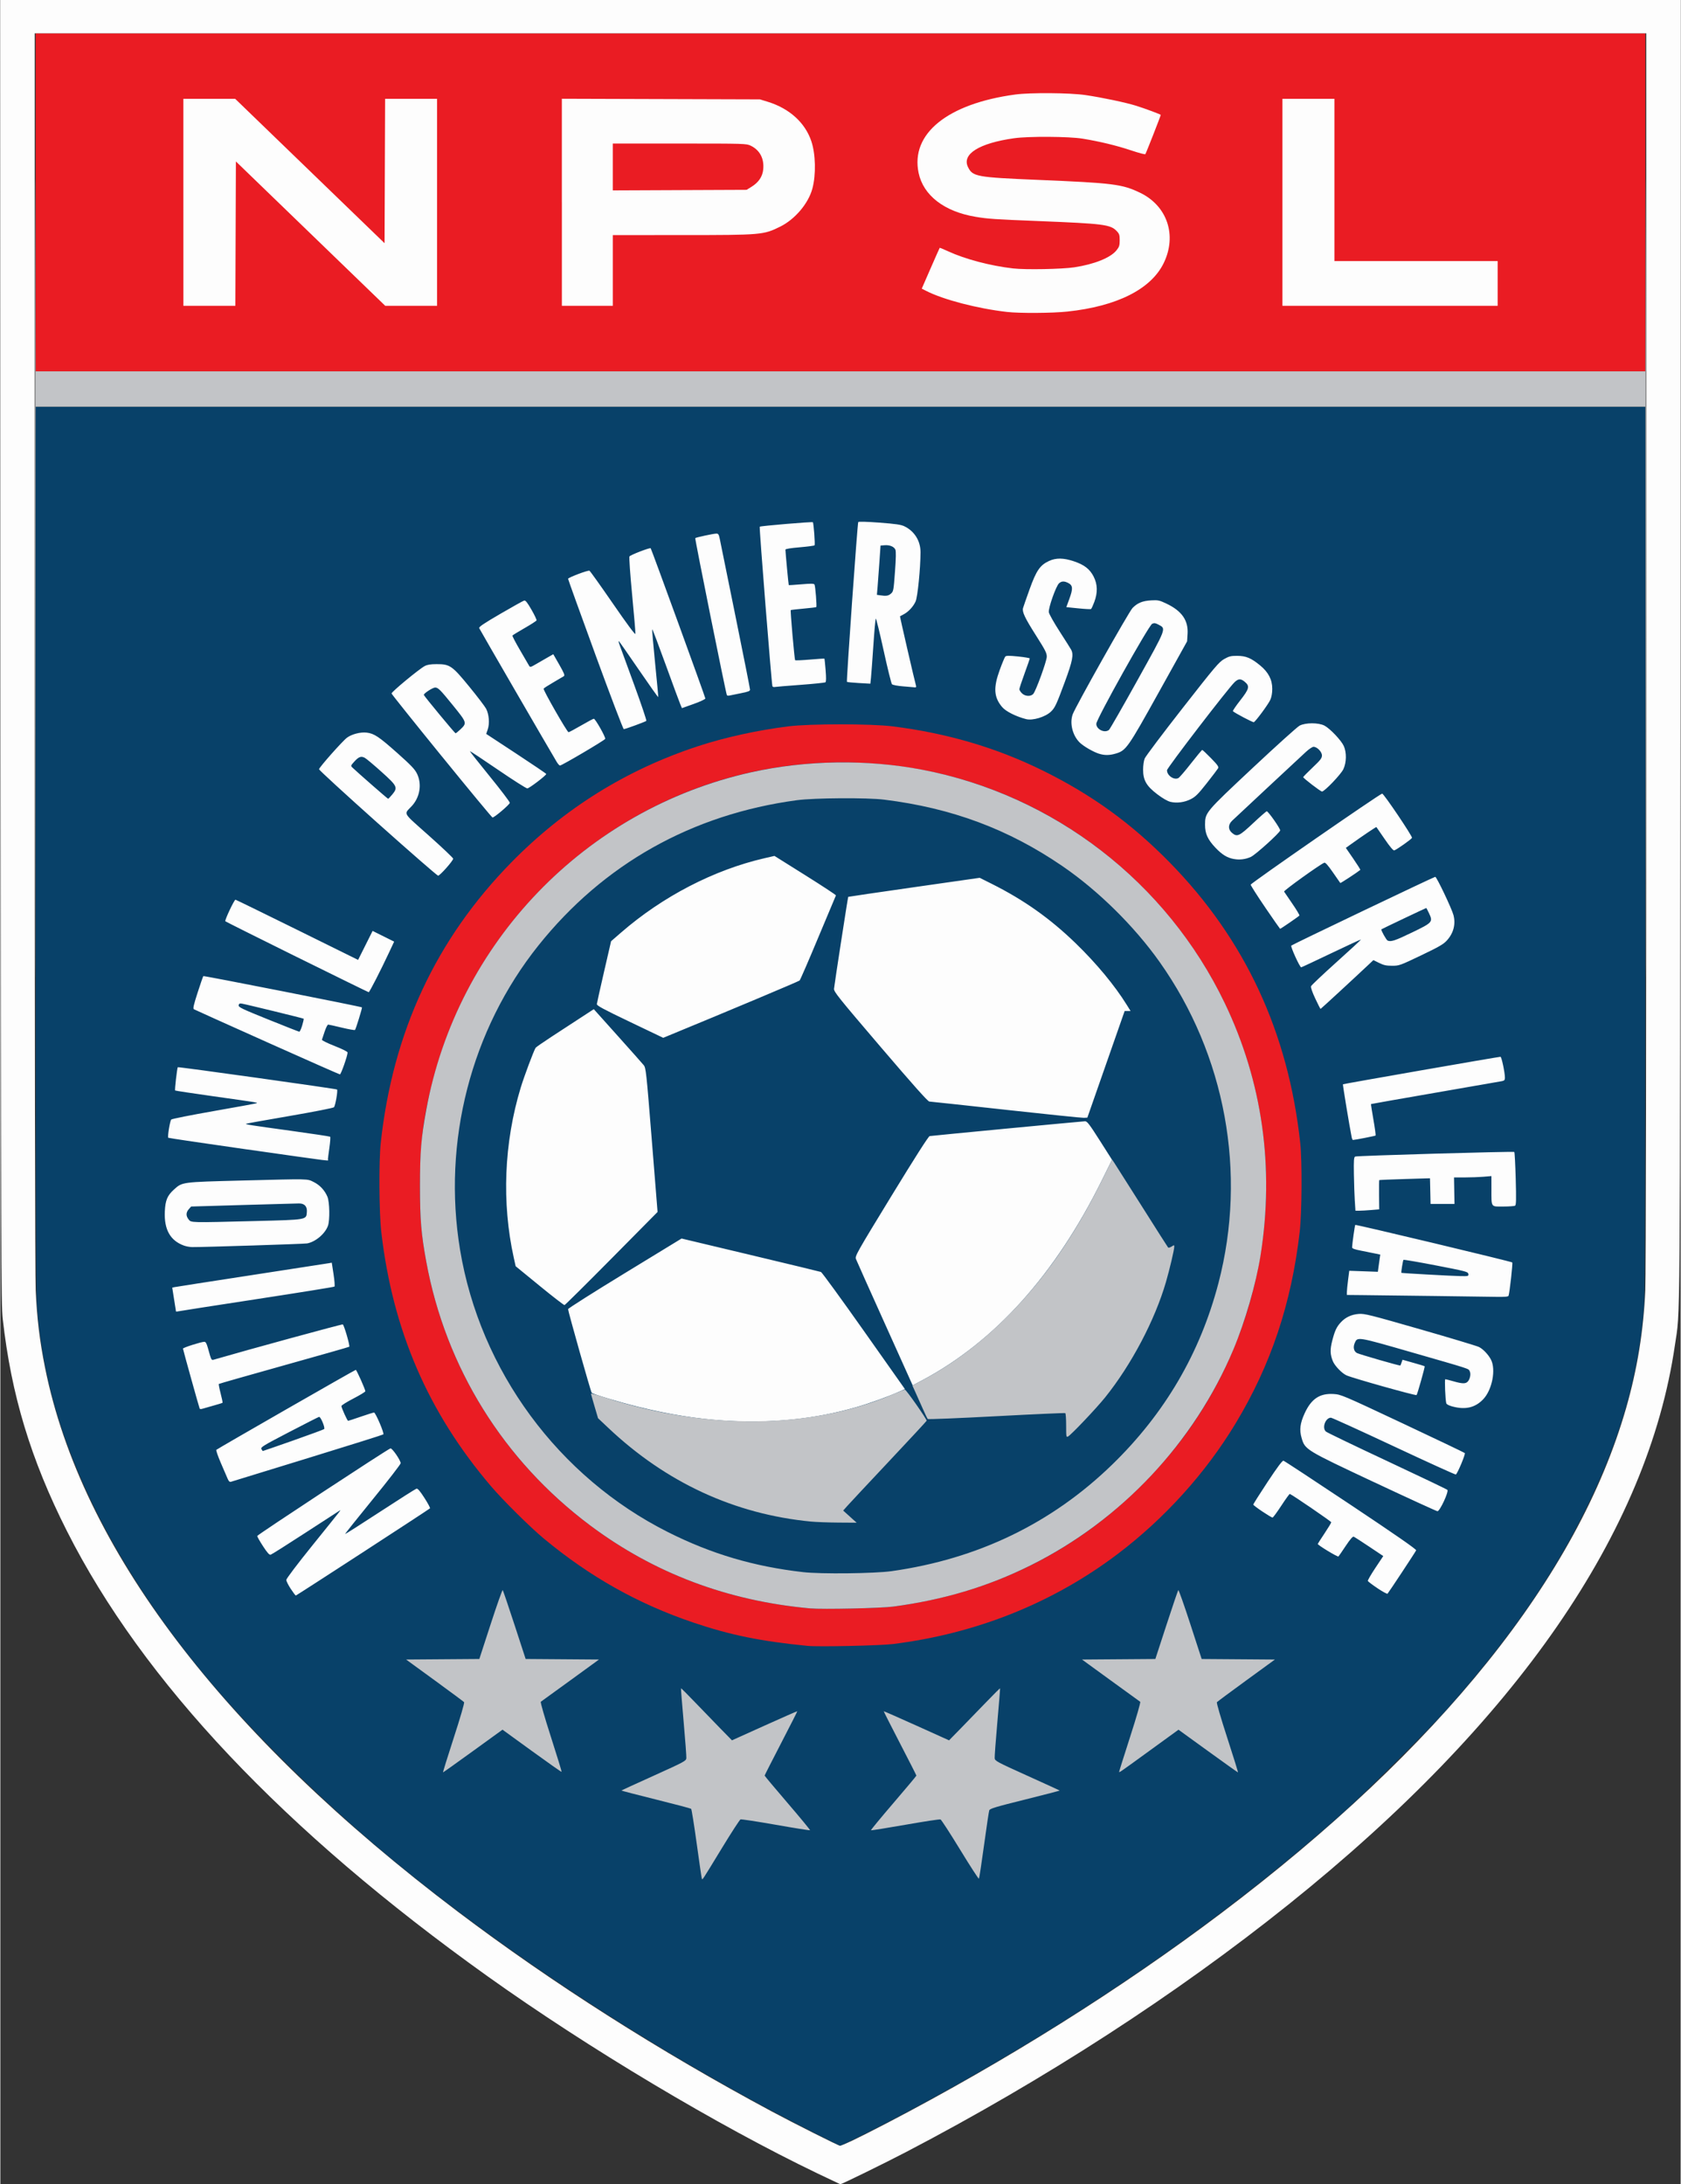
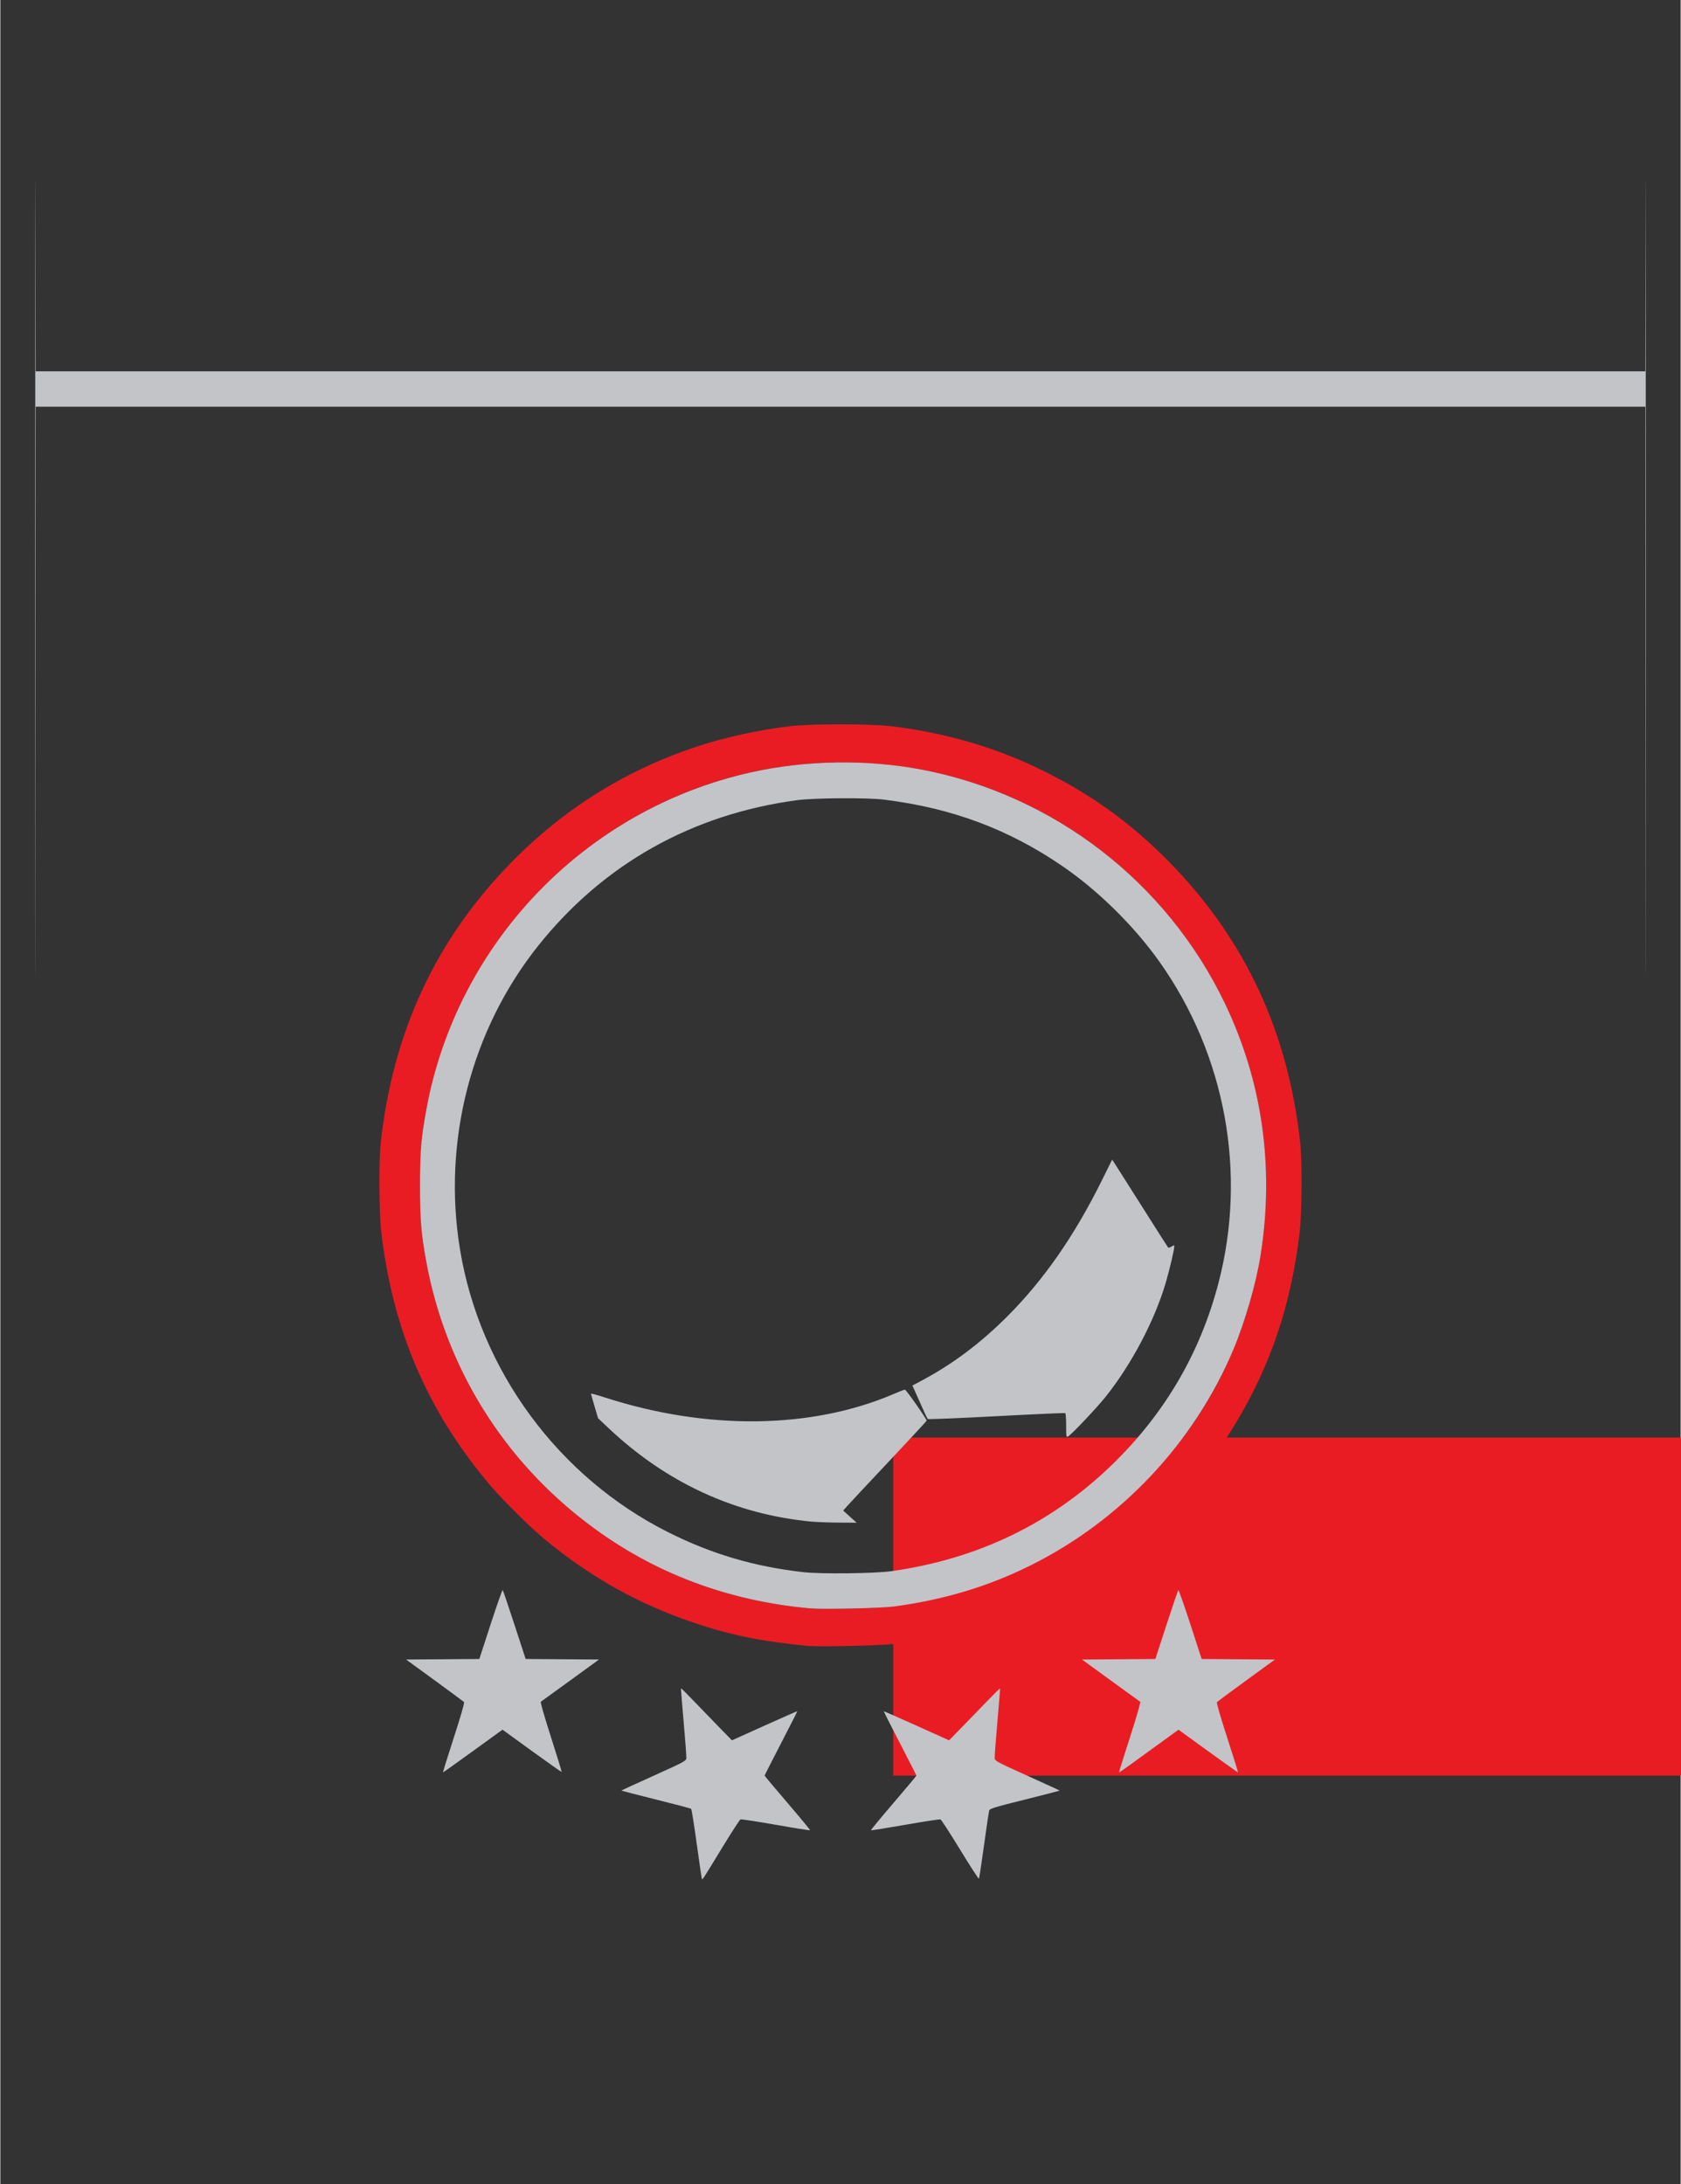
<svg xmlns="http://www.w3.org/2000/svg" height="360.412" viewBox="0 0 136.821 177.8" width="277.46">
  <rect x="0" y="0" width="136.821" height="177.8" fill="#333333" stroke="none" />
  <g stroke-width=".085" transform="translate(-143.444 77.255)">
-     <path d="m209.734 96.367c-12.707-6.401-26.243-15.284-36.022-23.64-4.644-3.969-9.549-8.822-12.958-12.822-3.929-4.61-7.193-9.479-9.564-14.266-2.859-5.775-4.364-11.05-4.781-16.764-.057-.78-.087-13.483-.087-37.105l-0-35.92h65.532 65.532v35.92c0 23.622-.03 36.326-.087 37.105-.417 5.714-1.921 10.989-4.781 16.764-2.728 5.51-6.23 10.545-11.336 16.298-1.445 1.628-6.5 6.658-8.35 8.308-10.437 9.309-23.212 17.987-37.253 25.307-1.552.809-3.678 1.861-3.76 1.861-.006 0-.945-.47-2.086-1.045z" fill="#084169" />
-     <path d="m209.188 56.72c-3.825-.374-6.311-.881-9.319-1.9-4.511-1.528-8.416-3.721-12.171-6.836-1.105-.917-3.317-3.107-4.293-4.251-5.131-6.013-8.015-12.689-8.942-20.701-.18-1.553-.206-5.752-.046-7.239.975-9.029 4.492-16.587 10.634-22.848 4.307-4.391 9.358-7.537 15.169-9.45 2.204-.725 4.871-1.311 7.4-1.626 1.761-.219 6.706-.219 8.467 0 4.416.549 8.433 1.728 12.199 3.58 4.011 1.972 7.245 4.31 10.37 7.496 6.142 6.262 9.66 13.819 10.634 22.848.161 1.487.134 5.686-.046 7.239-.674 5.829-2.348 10.824-5.218 15.579-2.442 4.046-5.791 7.749-9.626 10.646-5.261 3.974-11.498 6.47-18.272 7.311-1.042.129-6.051.239-6.943.152zm6.965-3.198c5.983-.8 11.215-2.836 15.895-6.188 3.03-2.17 5.915-5.058 8.105-8.115 5.757-8.036 7.749-18.412 5.395-28.09-3.009-12.369-12.775-22.212-25.099-25.296-4.314-1.08-8.936-1.315-13.377-.682-13.623 1.943-24.928 12.09-28.402 25.493-.801 3.091-1.057 5.18-1.057 8.621 0 2.768.094 3.905.512 6.181 1.584 8.618 6.289 16.188 13.346 21.468 5.201 3.892 11.195 6.151 17.929 6.756.995.089 5.758-.015 6.753-.148zm-69.83-114.309v-13.758h65.532 65.532v13.758 13.758h-65.532-65.532z" fill="#ea1c23" />
-     <path d="m209.992 99.666c-8.123-3.896-18.684-10.205-26.882-16.058-16.561-11.824-28.057-23.988-34.245-36.236-2.943-5.824-4.536-11.088-5.226-17.27-.137-1.228-.148-4.713-.172-54.335l-.025-53.023h68.413 68.413l-.028 53.065c-.03 57.496.002 53.378-.444 56.442-2.211 15.192-12.891 30.646-31.45 45.51-9.172 7.346-19.837 14.249-31.115 20.139-1.751.914-5.299 2.652-5.393 2.642-.014-.002-.845-.396-1.846-.876zm2.803-2.666c.484-.227 1.775-.879 2.869-1.449 9.646-5.028 19.026-10.918 27.178-17.065 17.855-13.463 29.058-27.434 32.985-41.135.907-3.166 1.412-6.266 1.559-9.577.052-1.165.082-20.667.081-52.091l-.002-50.228h-65.611-65.611l-.002 50.228c-.001 31.424.029 50.926.081 52.091.101 2.278.326 4.135.763 6.308 2.949 14.655 14.449 29.802 33.611 44.275 7.709 5.822 16.424 11.366 25.567 16.263 1.789.958 5.438 2.792 5.555 2.792.053 0 .492-.185.976-.412zm-45.708-44.928c-.198-.301-.36-.626-.36-.722 0-.101.891-1.279 2.131-2.816 2.52-3.124 2.351-2.907 2.187-2.811-.07.041-1.324.854-2.787 1.806-1.463.952-2.725 1.749-2.805 1.769-.107.028-.271-.155-.621-.692-.262-.401-.474-.776-.473-.833.003-.089 10.549-7.02 10.848-7.129.131-.048.833.97.833 1.207 0 .084-1.024 1.408-2.276 2.943s-2.264 2.805-2.249 2.821c.015.017 1.296-.799 2.847-1.812 1.551-1.013 2.885-1.859 2.963-1.88.104-.027.279.175.652.754.28.435.483.816.45.847-.129.12-10.871 7.099-10.924 7.097-.031-.001-.219-.248-.417-.55zm88.496-.043c-.418-.278-.773-.547-.79-.597-.017-.05.259-.526.613-1.058l.644-.966-1.147-.767c-.631-.422-1.199-.788-1.263-.812-.076-.029-.298.228-.642.745-.289.434-.557.824-.596.867-.059.065-1.686-.92-1.686-1.021 0-.018.248-.403.55-.856.303-.453.549-.861.548-.908-.002-.068-3.166-2.231-3.373-2.306-.03-.011-.34.417-.689.951s-.671.971-.715.972c-.129.003-1.568-.964-1.57-1.055-.001-.045.523-.875 1.163-1.843.798-1.207 1.205-1.75 1.294-1.729.071.017 2.541 1.639 5.489 3.605 3.666 2.444 5.346 3.611 5.315 3.69-.042.111-2.216 3.404-2.332 3.533-.03.034-.397-.166-.815-.444zm-.252-8.621c-5.627-2.642-5.653-2.657-5.932-3.618-.19-.653-.123-1.19.249-2.001.541-1.181 1.23-1.641 2.355-1.573.605.037.735.092 5.614 2.385 2.747 1.291 5.03 2.382 5.072 2.423.074.073-.589 1.659-.729 1.746-.037.023-2.307-1.009-5.045-2.292-2.738-1.283-5.045-2.333-5.126-2.333-.446 0-.746.824-.411 1.127.084.076 2.322 1.154 4.974 2.395 2.652 1.242 4.865 2.3 4.918 2.352.135.133-.615 1.748-.807 1.739-.075-.004-2.384-1.062-5.131-2.351zm-93.375-.284c-.066-.154-.317-.734-.556-1.289-.24-.555-.406-1.038-.369-1.074.1-.098 11.282-6.51 11.354-6.51.067 0 .779 1.593.778 1.741-0.0.049-.438.316-.973.593-.535.277-.973.551-.974.611-.002.138.48 1.205.545 1.205.027 0 .491-.152 1.031-.339.54-.186 1.026-.338 1.079-.337.127.002.849 1.694.759 1.779-.038.036-2.813.909-6.166 1.939-3.353 1.03-6.161 1.893-6.241 1.918-.104.032-.179-.034-.266-.235zm5.34-3.126c1.34-.471 2.471-.888 2.512-.926.104-.096-.283-1.026-.413-.994-.057.014-1.156.572-2.442 1.241-2.114 1.099-2.33 1.232-2.253 1.376.047.088.102.16.122.16.02 0 1.133-.385 2.474-.856zm35.245-1.607c-2.291-.136-4.618-.505-7.163-1.135-1.527-.378-3.657-1.018-3.782-1.136-.07-.066-1.924-6.628-1.924-6.811 0-.06 2.079-1.378 4.621-2.929l4.621-2.82 5.603 1.335c3.081.734 5.667 1.359 5.746 1.387.079.029 1.649 2.185 3.49 4.793l3.347 4.741-.442.199c-.91.411-2.426.958-3.535 1.277-3.337.959-6.825 1.321-10.581 1.098zm-42.866-.983c-.038-.065-1.338-4.732-1.361-4.885-.012-.078 1.476-.553 1.743-.556.106-.001.183.132.282.485.304 1.089.269 1.032.572.944 2.656-.775 10.341-2.874 10.415-2.845.105.041.601 1.747.528 1.819-.023.023-2.413.704-5.31 1.514-2.898.81-5.287 1.492-5.311 1.515-.023.023.044.369.148.769.105.4.175.743.155.762-.019.02-.355.124-.746.232-.391.108-.793.223-.894.255-.101.032-.201.029-.222-.008zm102.03-.168c-.301-.079-.498-.18-.523-.267-.081-.291-.15-1.96-.081-1.96.04 0 .338.076.664.169.733.209.993.213 1.171.016.188-.208.264-.633.15-.845-.114-.213.156-.126-4.754-1.539-4.458-1.283-4.386-1.271-4.614-.727-.139.333-.061.662.19.794.2.106 3.5 1.057 3.533 1.018.014-.016.059-.129.1-.251l.075-.221.889.251c.489.138.902.263.917.277.038.035-.589 2.265-.66 2.347-.059.068-5.17-1.367-5.7-1.601-.374-.165-.958-.77-1.117-1.156-.224-.545-.236-.951-.049-1.674.214-.824.357-1.126.711-1.504.376-.4.857-.623 1.449-.669.466-.037.903.073 4.998 1.249 2.468.709 4.624 1.358 4.792 1.443.34.172.763.62.975 1.03.414.802.099 2.44-.617 3.206-.65.695-1.444.889-2.501.611zm-46.238-6.751c-1.247-2.765-2.308-5.136-2.358-5.268-.086-.228.073-.51 2.883-5.109 1.912-3.128 3.027-4.876 3.122-4.89.345-.05 12.47-1.206 12.654-1.206.171 0 .36.248 1.2 1.568l.998 1.568-.849 1.713c-3.784 7.63-8.67 13.064-14.59 16.227l-.794.424zm-57.72-.991c-.003-.017-.073-.46-.156-.985l-.151-.954.177-.04c.098-.022 2.902-.459 6.231-.97 3.33-.511 6.173-.95 6.318-.976l.265-.046.145.942c.08.518.113.97.074 1.004-.039.034-2.872.49-6.294 1.014-3.423.524-6.309.973-6.413.997-.105.024-.193.031-.195.014zm29.6-2.094-1.943-1.588-.149-.672c-.998-4.492-.799-9.397.563-13.873.276-.908 1.057-2.994 1.211-3.235.034-.053.632-.468 1.331-.924.699-.456 1.751-1.142 2.338-1.525l1.068-.696 1.938 2.161c1.066 1.188 2.023 2.266 2.126 2.394.18.222.212.52.659 6.093l.47 5.859-3.743 3.782c-2.059 2.08-3.784 3.789-3.834 3.798-.05.009-.965-.698-2.034-1.572zm72.597.831c-2.398-.031-4.922-.061-5.609-.068l-1.249-.012v-.227c0-.125.044-.568.097-.985l.097-.758 1.165.042 1.165.042.052-.39c.029-.215.073-.529.099-.7l.046-.309-.408-.086c-.225-.047-.742-.151-1.149-.232-.568-.112-.74-.177-.738-.282.006-.265.221-1.786.257-1.817.054-.047 12.715 2.978 12.784 3.055.054.059-.213 2.464-.301 2.711-.028.078-.293.101-.993.089-.525-.009-2.917-.042-5.315-.073zm3.033-1.792c-.025-.177-.184-.219-2.63-.692-1.432-.277-2.625-.481-2.652-.455-.047.047-.203 1.018-.17 1.057.025.029 4.077.253 4.817.266.639.011.661.005.635-.177zm-104.572-2.304c-1.126-.402-1.637-1.312-1.568-2.79.042-.898.205-1.289.737-1.77.69-.624.611-.613 5.511-.739 5.62-.145 5.319-.151 5.868.118.504.247.904.675 1.126 1.205.177.424.204 1.899.043 2.355-.23.653-1.024 1.323-1.707 1.441-.259.045-8.493.308-9.352.298-.186-.002-.483-.055-.659-.118zm5.824-2.003c4.224-.108 4.126-.091 4.174-.737.034-.452-.19-.695-.64-.694-.175 0-2.223.057-4.551.126l-4.233.125-.191.217c-.237.271-.242.543-.015.832.213.271.08.268 5.455.131zm89.504-1.622c-.028-.431-.061-1.408-.074-2.171-.019-1.163-.002-1.399.104-1.455.131-.069 12.855-.436 12.956-.374.031.019.083.995.116 2.169.047 1.703.037 2.148-.05 2.203-.06.038-.495.07-.967.071-1.026.002-.96.1-.961-1.429l-.001-1.05-.648.055c-.356.03-1.041.055-1.522.055h-.874l.019 1.079.019 1.079h-.974-.974l-.024-1.045-.024-1.045-2.05.061c-1.128.033-2.064.073-2.08.087-.016.015-.024.557-.017 1.204l.013 1.178-.652.055c-.358.03-.794.055-.967.055h-.316l-.051-.783zm-90.2-4.205c-3.503-.498-6.389-.926-6.415-.951-.075-.075.137-1.375.242-1.484.053-.055 1.635-.369 3.517-.698s3.438-.615 3.459-.636c.051-.051-.065-.069-3.576-.563-1.676-.236-3.064-.446-3.085-.467-.044-.044.162-1.835.218-1.894.044-.046 12.906 1.754 12.967 1.815.08.08-.139 1.337-.252 1.445-.062.06-1.687.379-3.622.711-1.93.331-3.523.617-3.541.634-.052.052.314.11 3.621.565 1.746.241 3.201.461 3.233.489.032.028.004.433-.062.898-.066.466-.121.894-.122.953-.002.131.849.237-6.582-.819zm89.944-1.002c-.18-.894-.737-4.274-.71-4.302.035-.035 12.664-2.239 12.828-2.239.09 0 .361 1.285.361 1.708 0 .179-.049.236-.233.274-.128.026-2.576.452-5.44.947-2.864.495-5.217.909-5.23.92-.013.012.076.583.196 1.27.12.687.199 1.269.175 1.292-.036.036-1.673.357-1.844.361-.031.001-.078-.103-.104-.231zm-28.161-2.226c-3.33-.366-6.131-.667-6.226-.67-.121-.003-1.314-1.34-3.979-4.46-3.431-4.016-3.805-4.482-3.784-4.72.03-.347 1.129-7.455 1.156-7.483.012-.012 2.426-.366 5.364-.786l5.343-.764.957.479c2.645 1.323 4.772 2.828 6.869 4.861 1.678 1.627 3.167 3.422 4.142 4.992l.318.512h-.242-.242l-1.518 4.339-1.518 4.339-.294.014c-.162.007-3.018-.286-6.347-.652zm-60.156-5.502c-3.213-1.437-5.893-2.643-5.955-2.681-.089-.055-.027-.335.304-1.36.229-.71.438-1.313.464-1.339.042-.042 12.851 2.482 12.917 2.546.035.034-.497 1.763-.566 1.837-.029.032-.511-.053-1.07-.187-.559-.135-1.061-.246-1.115-.248-.054-.002-.184.254-.288.568-.104.314-.204.612-.222.663-.018.05.444.279 1.028.508.636.25 1.062.463 1.062.532.001.256-.537 1.789-.625 1.782-.052-.004-2.723-1.183-5.936-2.62zm2.862-1.363c.084-.285.139-.531.123-.547-.038-.038-4.783-1.195-5.059-1.234-.161-.022-.218.012-.236.143-.022.153.264.289 2.413 1.156 1.341.541 2.476.987 2.522.991.047.004.153-.225.237-.51zm26.687-.289c-2.173-1.039-2.706-1.326-2.694-1.45.008-.085.272-1.272.587-2.636l.572-2.481.81-.703c3.388-2.942 7.562-5.104 11.69-6.056l.804-.185 2.519 1.579c1.386.869 2.504 1.604 2.486 1.635-.018.031-.669 1.58-1.446 3.443-.777 1.863-1.457 3.431-1.512 3.485-.075.074-5.863 2.507-10.81 4.543l-.296.122zm55.803-1.904c-.24-.509-.378-.907-.346-.995.029-.081.963-.964 2.076-1.964 1.113-.999 2.011-1.829 1.996-1.844-.015-.015-1.105.489-2.422 1.119-1.317.63-2.419 1.145-2.449 1.145-.114 0-.886-1.693-.806-1.768.106-.099 11.621-5.598 11.723-5.598.113 0 1.344 2.586 1.484 3.117.195.742 0 1.481-.548 2.075-.277.301-.659.52-2.098 1.207-1.709.816-1.776.84-2.352.84-.474 0-.686-.046-1.058-.23l-.465-.23-.297.28c-1.218 1.148-3.979 3.694-4.006 3.694-.018 0-.213-.382-.432-.848zm7.867-5.367c1.694-.818 1.731-.86 1.393-1.582-.107-.229-.208-.416-.224-.416-.037 0-3.617 1.701-3.652 1.735-.053.052.405.875.511.917.281.113.602.007 1.972-.655zm-90.778 1.997c-3.175-1.57-5.802-2.883-5.837-2.919-.069-.069.724-1.753.825-1.753.033 0 2.292 1.103 5.022 2.45l4.963 2.45.591-1.18.591-1.18.877.436.877.436-.4.854c-.711 1.518-1.608 3.268-1.672 3.263-.035-.003-2.661-1.289-5.835-2.858zm78.84-4.037c-.652-.954-1.185-1.791-1.185-1.859 0-.117 10.537-7.412 10.706-7.412.13 0 2.475 3.477 2.428 3.6-.042.109-1.198.929-1.442 1.023-.078.03-.339-.277-.776-.913-.362-.527-.668-.971-.681-.987-.021-.027-1.157.738-2.086 1.406l-.402.288.607.881c.334.485.591.895.571.911-.24.2-1.607 1.095-1.63 1.067-.017-.02-.289-.411-.604-.868-.393-.568-.613-.816-.697-.784-.347.133-3.325 2.272-3.276 2.352.031.05.334.494.673.986.339.492.597.925.574.963-.04.065-1.519 1.082-1.572 1.081-.013-0-.558-.781-1.21-1.735zm-72.263-6.865c-2.631-2.349-4.784-4.324-4.784-4.389 0-.143 1.909-2.298 2.278-2.571.385-.286 1.101-.47 1.596-.412.617.073 1.0.329 2.512 1.673 1.096.975 1.413 1.307 1.588 1.664.417.851.245 1.92-.424 2.644-.656.71-.818.432 1.402 2.412 1.084.967 1.971 1.808 1.971 1.869 0 .168-1.082 1.388-1.228 1.384-.07-.002-2.28-1.926-4.911-4.275zm1.164-2.317c.487-.587.439-.691-.865-1.864-.627-.564-1.239-1.077-1.36-1.14-.302-.157-.493-.087-.852.31-.297.329-.302.344-.149.489.439.42 2.863 2.539 2.904 2.537.026-.001.171-.151.322-.333zm68.546 5.236c-.547-.1-.96-.352-1.493-.911-.637-.669-.86-1.155-.857-1.876.004-.999.005-1 3.876-4.627 1.914-1.793 3.633-3.342 3.82-3.442.483-.256 1.552-.257 2.034-0.0.453.241 1.36 1.198 1.566 1.653.24.529.226 1.343-.032 1.889-.201.426-1.535 1.82-1.741 1.82-.113 0-1.527-1.083-1.53-1.171-.001-.031.342-.382.762-.78.644-.61.764-.764.764-.987 0-.297-.397-.703-.687-.703-.091 0-.364.181-.605.402-.499.458-5.648 5.258-6.024 5.617-.33.314-.336.704-.017.979.423.364.59.289 1.723-.775.57-.536 1.072-.974 1.116-.974.125 0 1.122 1.426 1.092 1.561-.046.206-2.004 1.974-2.381 2.149-.429.2-.911.261-1.385.175zm-64.507-8.372c-2.233-2.747-4.07-5.043-4.083-5.102-.025-.117 2.22-1.975 2.695-2.231.213-.115.474-.158.969-.159 1.086-.003 1.266.121 2.68 1.85.652.797 1.263 1.6 1.358 1.782.235.452.294 1.202.133 1.674l-.127.373 2.444 1.604c1.344.882 2.444 1.628 2.445 1.657.002.116-1.389 1.175-1.543 1.175-.09 0-1.174-.689-2.407-1.532s-2.256-1.519-2.271-1.503c-.015.016.711.938 1.615 2.048s1.641 2.082 1.638 2.159c-.005.137-1.252 1.198-1.407 1.198-.043 0-1.906-2.248-4.138-4.995zm1.502-2.16c.573-.543.571-.55-.595-1.989-1.02-1.259-1.2-1.439-1.44-1.439-.202 0-.957.496-.92.604.04.119 2.524 3.121 2.582 3.12.034-0.0.202-.134.373-.296zm57.829 5.875c-.224-.053-.63-.287-1.055-.609-.89-.673-1.163-1.146-1.163-2.013 0-.323.057-.723.128-.9.071-.176 1.452-2.011 3.069-4.079 2.662-3.403 2.985-3.784 3.406-4.022.4-.225.55-.262 1.058-.26.713.003 1.131.176 1.861.774.68.556.996 1.163.996 1.911 0 .344-.057.668-.159.895-.163.364-1.192 1.759-1.344 1.822-.073.03-1.555-.75-1.701-.895-.029-.029.237-.423.591-.875.74-.945.795-1.162.384-1.509-.332-.28-.522-.276-.832.014-.513.48-5.511 6.988-5.511 7.176 0 .433.575.825.93.635.091-.049.55-.583 1.021-1.187s.885-1.099.919-1.099c.035 0 .358.303.718.673.547.563.641.698.568.826-.048.084-.462.628-.92 1.21-.694.881-.91 1.097-1.294 1.293-.522.266-1.137.348-1.671.221zm-49.953-3.228c-.571-.948-6.282-10.801-6.324-10.909-.039-.101.367-.376 1.735-1.172.982-.572 1.85-1.055 1.93-1.075.107-.026.258.164.592.745.246.429.432.821.413.87-.019.05-.46.334-.979.631-.519.297-.962.569-.984.604-.022.035.258.573.622 1.194.364.622.697 1.194.74 1.272.071.126.128.113.545-.132.256-.15.68-.395.943-.544l.477-.271.489.855c.395.692.466.87.369.934-.066.043-.452.271-.858.506-.407.235-.762.464-.789.508-.058.095 1.914 3.541 2.03 3.546.043.002.504-.244 1.026-.547.521-.303.986-.55 1.033-.55.124 0 .977 1.51.927 1.64-.044.115-3.531 2.17-3.682 2.17-.048 0-.162-.124-.253-.275zm44.136-.69c-.473-.15-1.271-.615-1.573-.917-.574-.574-.817-1.553-.564-2.278.208-.597 4.574-8.356 4.876-8.665.404-.413.817-.582 1.516-.621.564-.031.666-.009 1.243.265 1.256.597 1.793 1.367 1.722 2.472l-.038.6-2.304 4.144c-2.524 4.541-2.664 4.741-3.503 4.99-.514.153-.915.155-1.375.01zm.82-1.935c.073-.058 1.114-1.874 2.314-4.035 2.411-4.342 2.354-4.193 1.719-4.534-.249-.134-.347-.148-.514-.071-.28.127-4.551 7.77-4.551 8.143 0 .455.675.781 1.032.497zm-41.822-6.138c-1.222-3.341-2.221-6.114-2.221-6.163 0-.1 1.605-.708 1.74-.659.049.018.906 1.218 1.905 2.667 1.158 1.681 1.824 2.577 1.838 2.474.012-.089-.108-1.514-.266-3.167-.158-1.653-.257-3.063-.22-3.133.063-.12 1.662-.736 1.73-.667.062.063 4.45 12.119 4.45 12.226 0 .061-.413.255-.953.448l-.953.339-.132-.31c-.073-.17-.606-1.614-1.185-3.209s-1.074-2.899-1.1-2.9c-.026-0.0.078 1.228.23 2.73.152 1.502.268 2.757.258 2.789-.01.032-.722-.971-1.583-2.229-.86-1.258-1.593-2.306-1.627-2.327-.035-.021-.011.106.053.282s.597 1.633 1.184 3.237 1.039 2.942 1.003 2.974c-.084.076-1.712.672-1.836.672-.052 0-1.094-2.734-2.316-6.075zm35.075 5.259c-.826-.212-1.651-.626-1.95-.98-.677-.801-.728-1.568-.201-3.016.198-.544.402-1.036.454-1.094.074-.083.294-.085 1.044-.009.522.053.95.126.95.162 0 .036-.191.586-.423 1.222-.233.637-.423 1.213-.423 1.281 0 .068.093.217.208.331.254.254.716.281.922.053.213-.235 1.088-2.635 1.101-3.02.01-.294-.104-.521-.869-1.726-.913-1.437-1.149-1.933-1.064-2.242.027-.1.267-.786.532-1.525.548-1.527.849-1.968 1.58-2.308.573-.267 1.175-.261 2.018.02.854.284 1.303.631 1.619 1.247.323.632.341 1.304.054 2.07-.109.292-.229.551-.267.574-.037.023-.505-.002-1.039-.057l-.971-.098.257-.705c.294-.808.274-1.067-.099-1.26-.325-.168-.538-.162-.748.02-.247.214-.888 2.026-.835 2.361.023.146.42.851.882 1.566.462.716.884 1.384.938 1.486.212.399.112.909-.505 2.583-.695 1.884-.817 2.144-1.146 2.456-.46.436-1.484.744-2.019.607zm-24.365-1.95c-.079-.133-2.618-12.739-2.575-12.783.062-.062 1.494-.368 1.72-.368.16 0 .203.068.279.445.049.244.624 3.07 1.276 6.279.652 3.209 1.186 5.899 1.186 5.979 0 .114-.156.175-.741.289-.407.08-.822.164-.922.188-.1.024-.2.011-.223-.027zm3.707-.733c-.07-.219-1.082-12.931-1.033-12.98.062-.063 4.273-.417 4.326-.364.067.067.196 1.814.14 1.879-.031.035-.578.108-1.215.162-.724.061-1.159.132-1.158.19.003.237.25 2.869.271 2.887.013.011.476-.018 1.028-.065.775-.066 1.019-.062 1.068.018.07.113.202 1.779.146 1.836-.019.019-.488.076-1.042.126-.554.05-1.02.104-1.037.12-.046.044.302 4.022.357 4.078.027.027.569.004 1.205-.051.636-.055 1.167-.089 1.179-.075.013.013.057.436.098.94.05.614.046.937-.013.982-.048.037-.963.132-2.035.211-1.071.079-2.016.158-2.101.175-.084.017-.168-.014-.185-.068zm10.674.02c-.497-.041-.881-.114-.94-.179-.055-.06-.361-1.3-.68-2.755-.319-1.455-.605-2.617-.636-2.582-.031.035-.12 1.016-.197 2.18-.078 1.164-.165 2.341-.193 2.616l-.052.499-.932-.053c-.513-.029-.951-.073-.975-.097-.055-.055.854-12.897.92-13.005.031-.05.683-.032 1.727.046 1.326.1 1.752.162 2.031.297.824.399 1.317 1.194 1.314 2.119-.004 1.302-.236 3.625-.399 3.995-.186.42-.594.859-.982 1.056-.146.074-.277.144-.29.155-.021.018 1.19 5.267 1.304 5.652.027.091.001.144-.068.136-.061-.006-.49-.043-.952-.081zm-1.027-7.548c.209-.184.221-.248.334-1.794.082-1.115.091-1.661.031-1.793-.112-.246-.466-.39-.879-.356l-.328.027-.099 1.439c-.054.792-.121 1.694-.148 2.005l-.05.566.233.035c.521.079.697.054.906-.13zm9.445-22.934c-2.408-.277-5.166-.996-6.577-1.715l-.354-.18.719-1.65c.396-.907.73-1.66.743-1.673.013-.013.318.113.679.28 1.392.643 3.444 1.184 5.298 1.397 1.008.116 3.974.061 4.982-.091 1.63-.247 2.952-.779 3.435-1.382.224-.28.261-.394.261-.82 0-.43-.032-.528-.245-.75-.508-.531-1.05-.6-6.359-.812-3.646-.146-4.114-.177-5.131-.347-2.549-.425-4.252-1.738-4.639-3.575-.669-3.183 2.345-5.629 7.864-6.379 1.221-.166 4.464-.142 5.715.043 1.375.203 3.292.607 4.134.871.741.232 2.004.703 2.004.746 0 .075-1.205 3.145-1.255 3.196-.032.033-.553-.106-1.158-.309-1.179-.394-2.552-.726-3.955-.955-1.106-.181-4.385-.201-5.57-.034-2.855.402-4.28 1.296-3.753 2.355.384.771.679.825 5.743 1.037 6.099.256 6.797.344 8.254 1.04 2.223 1.063 3.036 3.472 1.934 5.733-1.034 2.121-3.805 3.515-7.839 3.944-1.252.133-3.898.149-4.931.03zm-67.056-8.922v-8.424h2.111 2.111l6.081 5.876 6.081 5.876.022-5.876.022-5.876h2.116 2.116v8.424 8.424h-2.111-2.111l-6.08-5.876-6.08-5.876-.022 5.876-.022 5.876h-2.116-2.116zm30.819-.003v-8.427l8.065.025 8.065.025.634.195c1.764.542 3.041 1.696 3.55 3.209.351 1.044.39 2.718.088 3.851-.323 1.215-1.415 2.506-2.623 3.104-1.36.673-1.506.685-7.977.687l-5.652.001v2.879 2.879h-2.074-2.074v-8.427zm15.456-1.27c.565-.35.882-.82.941-1.4.09-.883-.274-1.577-1.018-1.937-.354-.171-.475-.175-5.796-.175h-5.434v1.907 1.907l5.447-.023 5.447-.023.414-.256zm43.218 1.272v-8.424h2.117 2.117v6.604 6.604h6.646 6.646v1.82 1.82h-8.763-8.763z" fill="#fdfdfd" />
+     <path d="m209.188 56.72c-3.825-.374-6.311-.881-9.319-1.9-4.511-1.528-8.416-3.721-12.171-6.836-1.105-.917-3.317-3.107-4.293-4.251-5.131-6.013-8.015-12.689-8.942-20.701-.18-1.553-.206-5.752-.046-7.239.975-9.029 4.492-16.587 10.634-22.848 4.307-4.391 9.358-7.537 15.169-9.45 2.204-.725 4.871-1.311 7.4-1.626 1.761-.219 6.706-.219 8.467 0 4.416.549 8.433 1.728 12.199 3.58 4.011 1.972 7.245 4.31 10.37 7.496 6.142 6.262 9.66 13.819 10.634 22.848.161 1.487.134 5.686-.046 7.239-.674 5.829-2.348 10.824-5.218 15.579-2.442 4.046-5.791 7.749-9.626 10.646-5.261 3.974-11.498 6.47-18.272 7.311-1.042.129-6.051.239-6.943.152zm6.965-3.198c5.983-.8 11.215-2.836 15.895-6.188 3.03-2.17 5.915-5.058 8.105-8.115 5.757-8.036 7.749-18.412 5.395-28.09-3.009-12.369-12.775-22.212-25.099-25.296-4.314-1.08-8.936-1.315-13.377-.682-13.623 1.943-24.928 12.09-28.402 25.493-.801 3.091-1.057 5.18-1.057 8.621 0 2.768.094 3.905.512 6.181 1.584 8.618 6.289 16.188 13.346 21.468 5.201 3.892 11.195 6.151 17.929 6.756.995.089 5.758-.015 6.753-.148zv-13.758h65.532 65.532v13.758 13.758h-65.532-65.532z" fill="#ea1c23" />
    <path d="m200.56 75.646c-.022-.066-.21-1.353-.418-2.86-.208-1.507-.41-2.768-.45-2.804-.039-.035-1.34-.379-2.89-.764-1.55-.385-2.807-.712-2.793-.726.014-.014 1.206-.559 2.649-1.211 2.495-1.128 2.624-1.197 2.644-1.424.011-.131-.087-1.457-.219-2.947-.132-1.49-.229-2.723-.217-2.739.013-.016.51.479 1.106 1.101.596.622 1.524 1.581 2.064 2.133l.981 1.002 2.652-1.196c1.459-.658 2.659-1.185 2.668-1.172.008.013-.586 1.186-1.322 2.606-.735 1.42-1.338 2.605-1.339 2.632-.001.028.84 1.031 1.868 2.229 1.029 1.199 1.852 2.197 1.83 2.22-.022.022-1.278-.177-2.79-.444-1.512-.266-2.804-.463-2.871-.437-.067.026-.745 1.07-1.507 2.321-1.699 2.787-1.595 2.631-1.646 2.479zm21.036-2.335c-.812-1.33-1.531-2.439-1.598-2.465-.067-.026-1.359.171-2.871.437-1.512.266-2.768.466-2.79.444-.022-.022.801-1.021 1.83-2.22 1.028-1.199 1.869-2.202 1.868-2.229-.001-.028-.604-1.212-1.339-2.632-.735-1.42-1.33-2.593-1.322-2.606.008-.013 1.209.514 2.668 1.172l2.652 1.196.98-1.002c.539-.551 1.469-1.51 2.066-2.13.598-.62 1.096-1.116 1.107-1.101.011.015-.087 1.246-.219 2.736-.132 1.49-.23 2.816-.219 2.947.019.226.149.296 2.644 1.424 1.443.652 2.635 1.197 2.649 1.212.014.014-1.256.345-2.824.735-2.411.6-2.859.735-2.911.879-.034.093-.225 1.369-.425 2.836s-.387 2.694-.416 2.727c-.029.033-.717-1.028-1.529-2.359zm-41.233-9.109c.531-1.634.884-2.85.843-2.9-.04-.047-1.119-.848-2.398-1.779l-2.326-1.693 2.982-.022 2.982-.022.922-2.834c.507-1.559.948-2.806.981-2.772.033.034.466 1.31.964 2.834l.904 2.772 2.986.022 2.986.022-2.329 1.693c-1.281.931-2.365 1.717-2.409 1.745-.046.03.307 1.256.824 2.864.497 1.547.89 2.827.872 2.845-.018.018-1.109-.748-2.423-1.702l-2.391-1.734-2.4 1.737c-1.32.956-2.419 1.737-2.442 1.737-.023 0 .369-1.266.872-2.814zm54.183 2.756c-0-.038.404-1.321.897-2.852.516-1.601.863-2.806.816-2.836-.044-.029-1.129-.814-2.41-1.746l-2.329-1.693 2.986-.022 2.986-.022.904-2.772c.497-1.524.931-2.8.964-2.834.033-.034.474 1.213.981 2.772l.922 2.834 2.982.022 2.982.022-2.326 1.693c-1.279.931-2.358 1.732-2.398 1.779-.042.05.311 1.265.843 2.9.503 1.548.896 2.814.872 2.814-.023 0-1.122-.782-2.442-1.737l-2.4-1.737-2.315 1.68c-2.602 1.889-2.516 1.829-2.516 1.736zm-25.146-13.289c-6.734-.605-12.728-2.864-17.929-6.756-7.057-5.28-11.763-12.85-13.346-21.468-.418-2.276-.512-3.413-.512-6.181 0-2.766.094-3.898.512-6.181 2.49-13.601 12.952-24.467 26.45-27.472 4.477-.997 9.433-1.072 13.929-.212 10.713 2.05 19.906 9.14 24.642 19.005 3.059 6.373 4.051 13.364 2.911 20.532-.366 2.303-1.256 5.388-2.208 7.653-3.184 7.578-9.138 13.913-16.528 17.583-3.468 1.722-7.061 2.8-11.168 3.348-.995.133-5.758.237-6.753.148zm6.604-3.031c7.039-.992 13.055-3.898 17.98-8.683 4.282-4.16 7.158-9.074 8.648-14.774 2.337-8.945.573-18.56-4.795-26.135-2.064-2.912-4.996-5.803-7.905-7.794-4.405-3.015-9.005-4.731-14.52-5.415-1.399-.174-5.688-.146-7.112.045-8.545 1.149-15.743 5.193-21.043 11.825-5.489 6.867-7.836 15.977-6.381 24.765 1.629 9.841 8.012 18.506 16.936 22.99 3.533 1.776 6.99 2.798 11.013 3.256 1.419.162 5.813.113 7.179-.08zm-6.541-4.036c-6.232-.601-11.795-3.17-16.517-7.628l-.833-.786-.288-.974c-.159-.536-.289-.998-.289-1.027-0-.029.51.111 1.135.313 8.305 2.678 16.792 2.58 23.481-.271.477-.203.902-.37.945-.37.105 0 1.808 2.434 1.772 2.533-.015.043-1.4 1.535-3.076 3.316-1.676 1.781-3.199 3.409-3.384 3.618l-.336.379.548.494.548.494-1.482-.01c-.815-.005-1.815-.042-2.223-.082zm20.765-7.814c0-.534-.032-.991-.071-1.015-.039-.024-2.561.088-5.604.25-3.043.162-5.561.265-5.595.229-.034-.036-.214-.408-.399-.827s-.452-1.017-.593-1.329l-.257-.567.807-.431c2.497-1.334 4.754-3.03 6.929-5.207 2.955-2.958 5.452-6.547 7.677-11.033l.852-1.719.187.279c.103.154 1.114 1.746 2.246 3.539 1.132 1.793 2.087 3.292 2.122 3.331.035.039.162.006.283-.073.211-.138.221-.137.22.013-.001.246-.376 1.837-.675 2.867-.903 3.11-2.813 6.732-4.954 9.397-.712.886-2.76 3.044-3.022 3.184-.143.077-.153.021-.153-.89zm-83.947-62.788c0-27.824.01-44.388.022-36.809l.021 13.78h65.531 65.531l.021-13.78c.012-7.579.021 8.985.022 36.809 0 27.824-.009 34.672-.021 15.219l-.021-35.369h-65.532-65.532l-.021 35.369c-.012 19.453-.021 12.605-.021-15.219z" fill="#c2c4c7" />
  </g>
</svg>